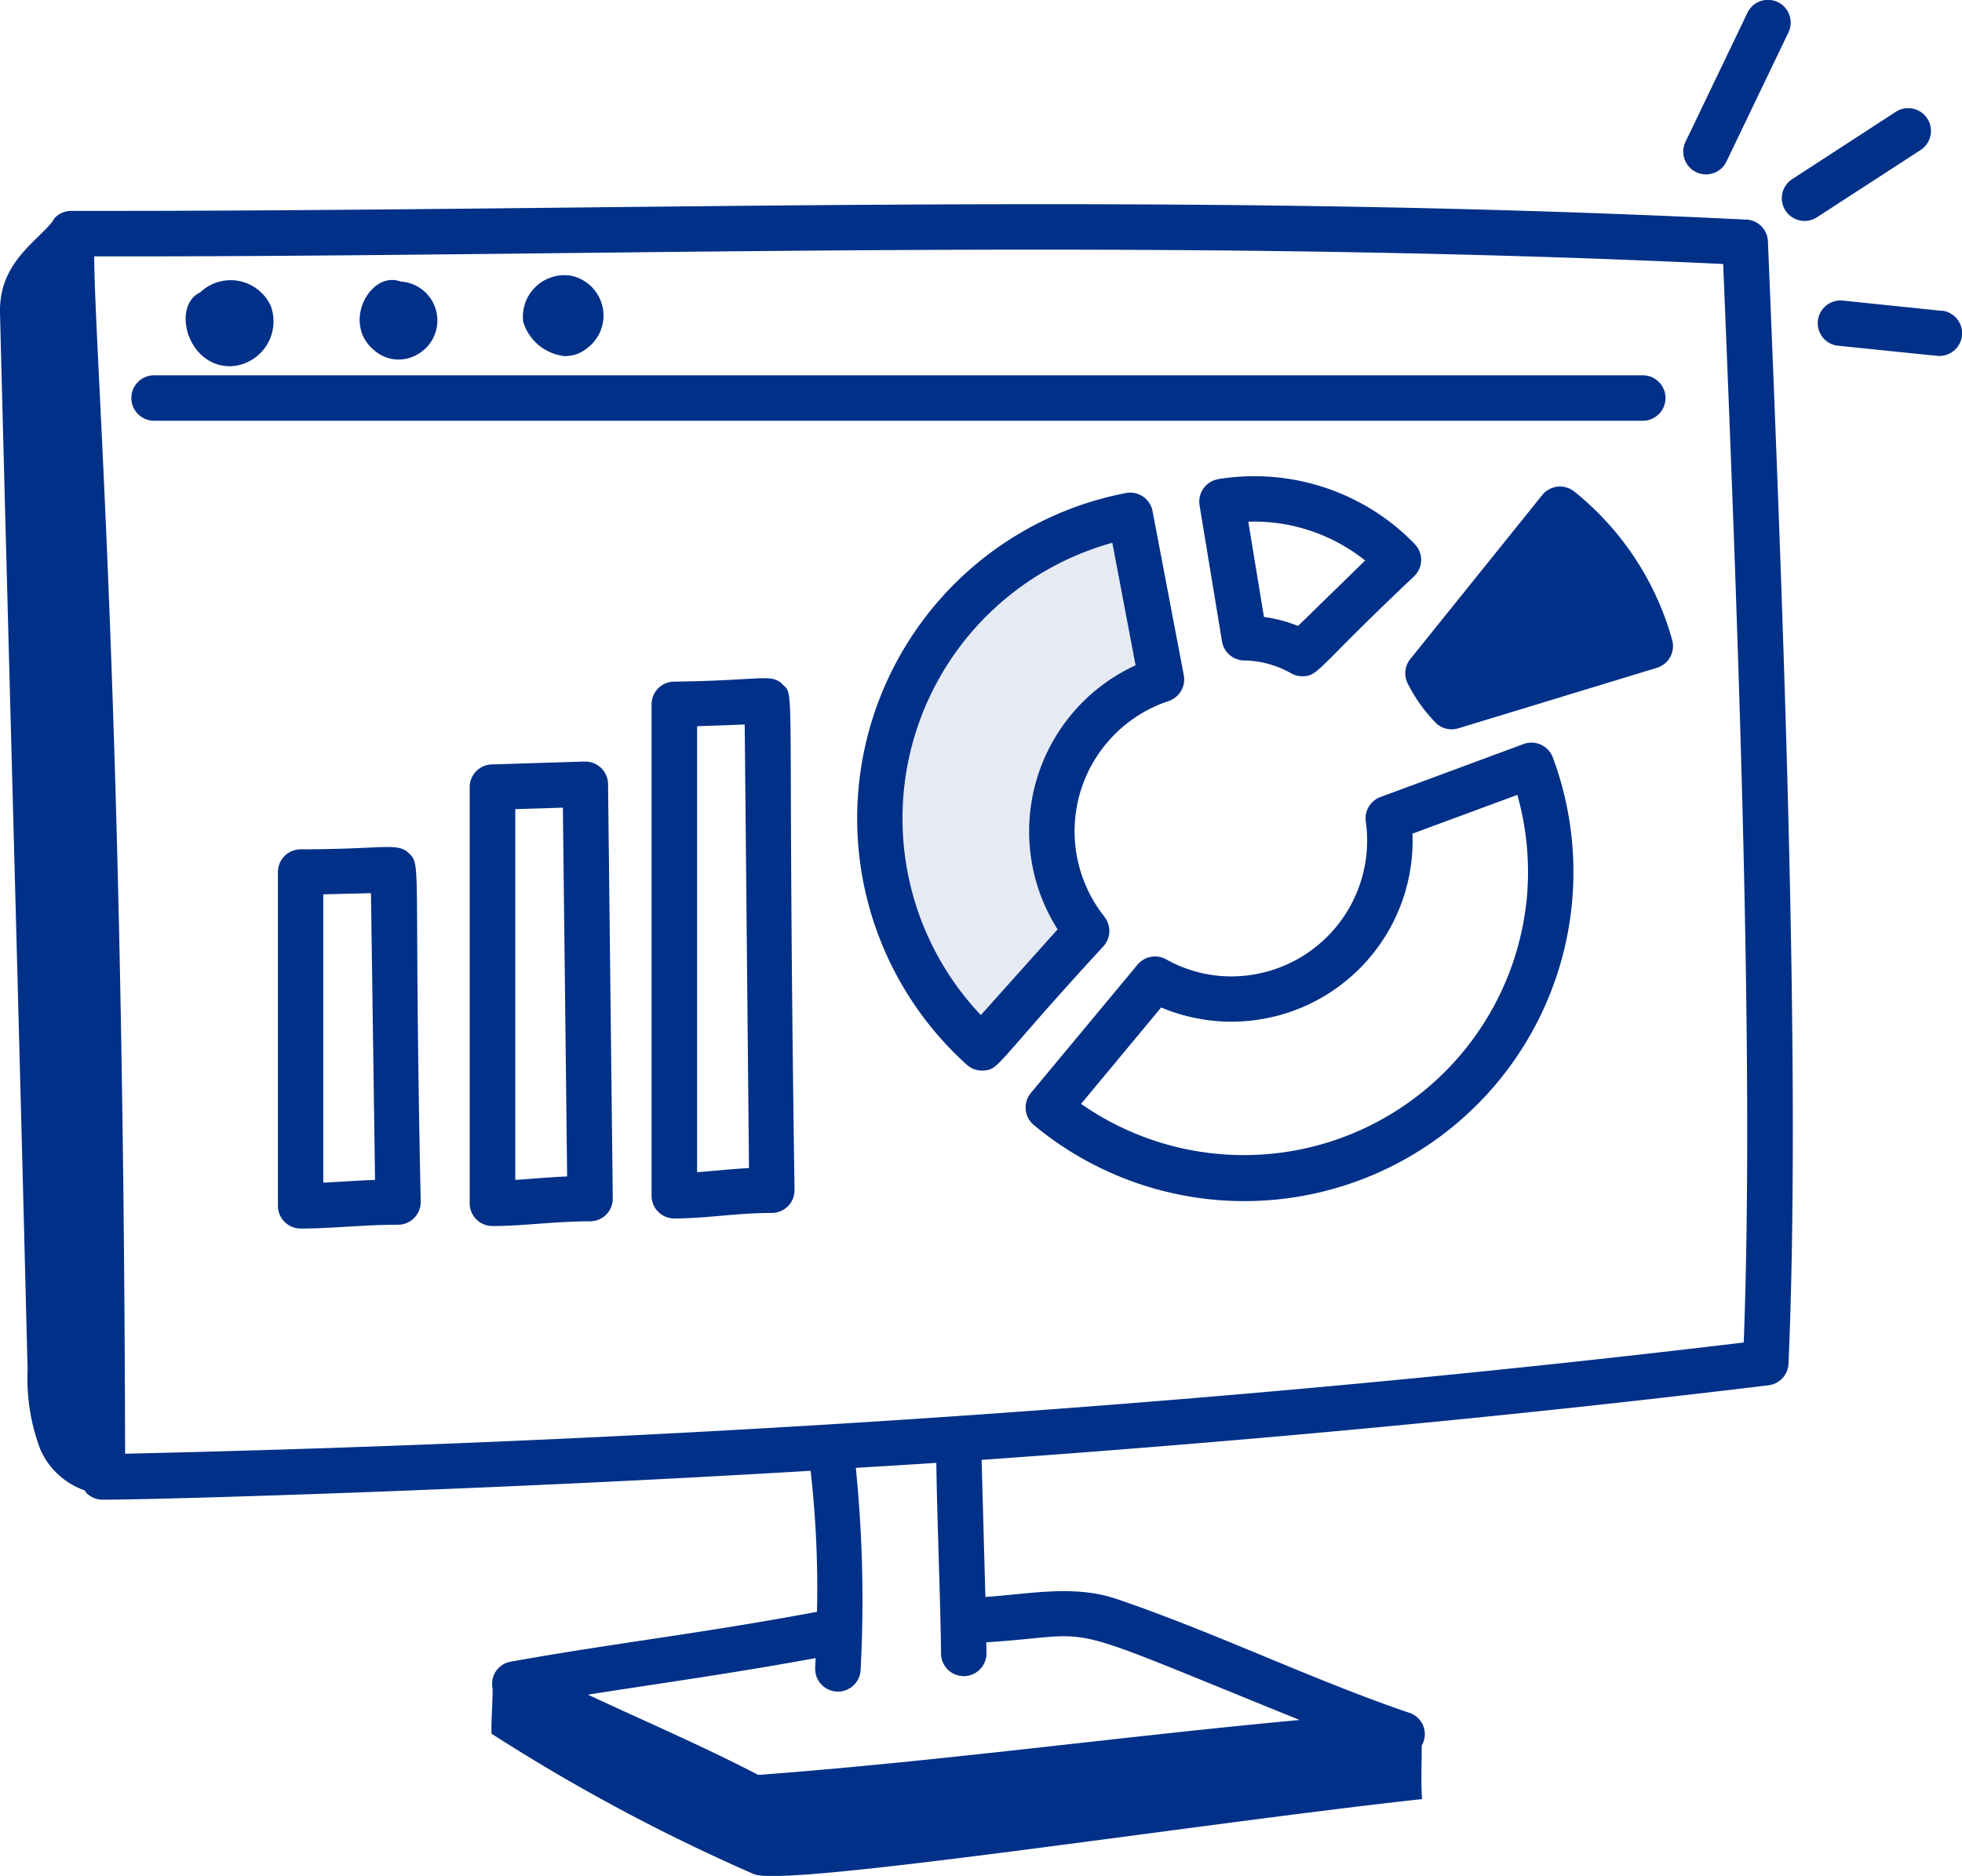
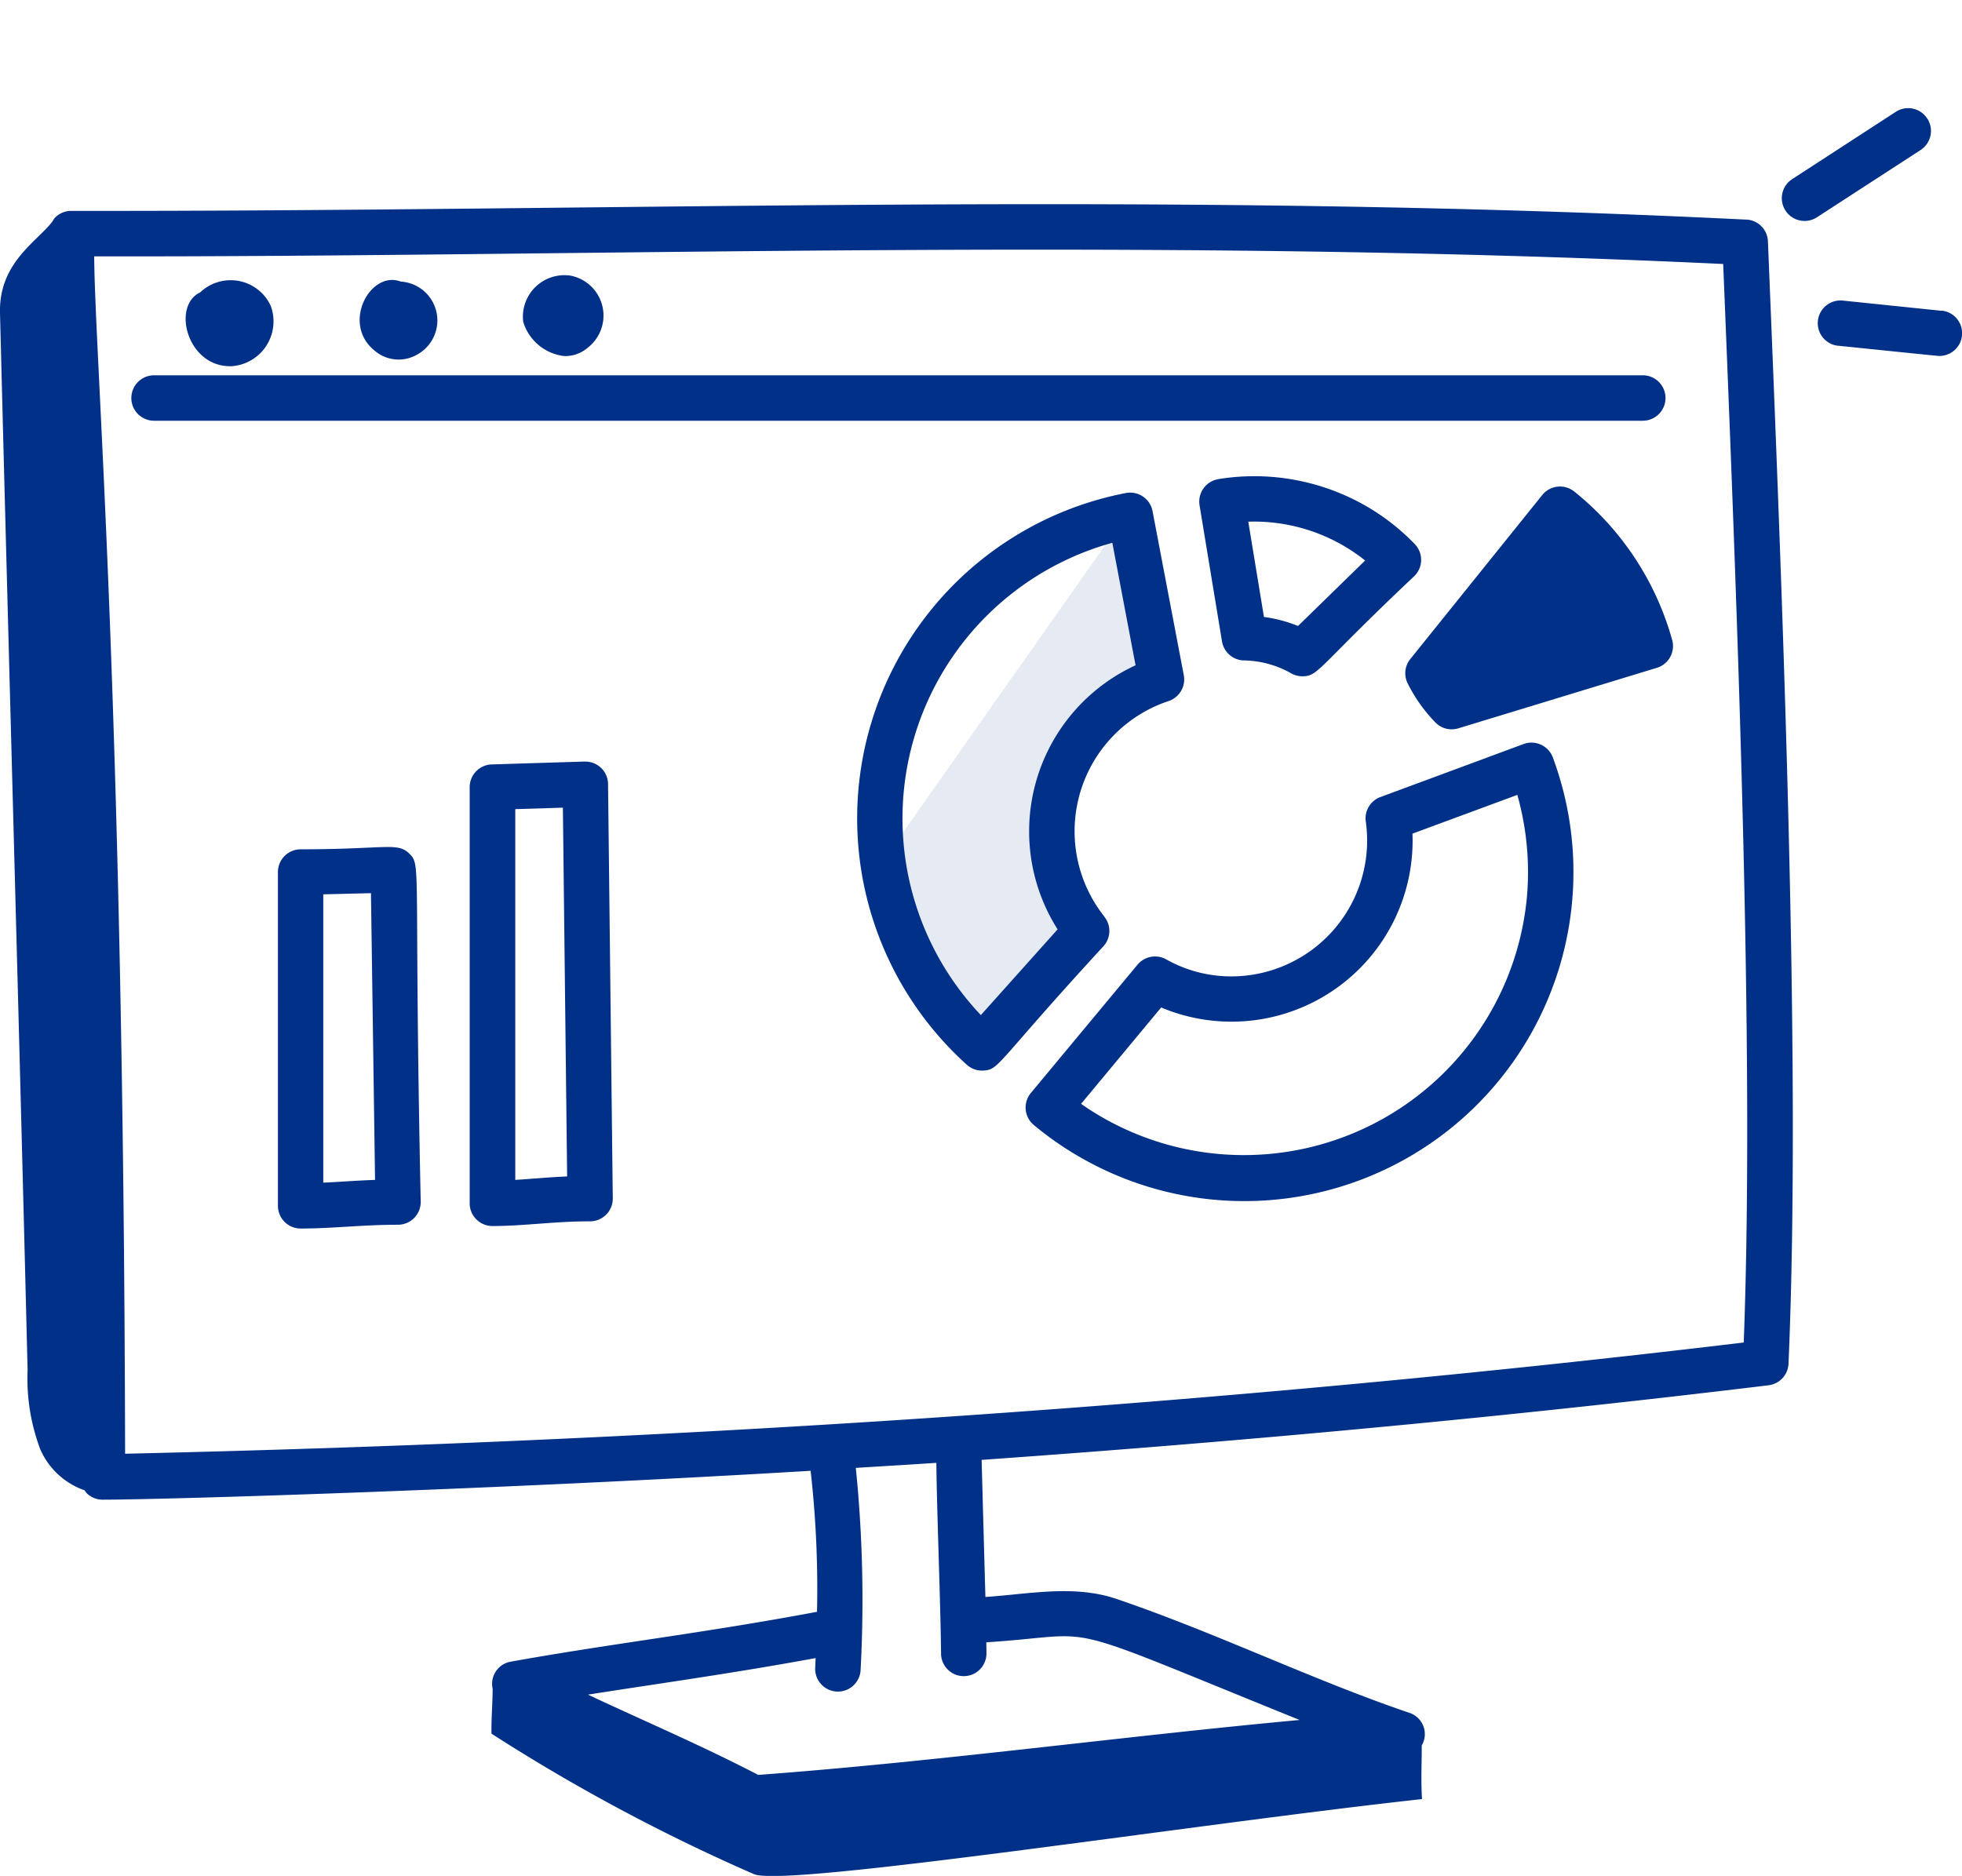
<svg xmlns="http://www.w3.org/2000/svg" id="Group_3483" data-name="Group 3483" width="106.646" height="101.991" viewBox="0 0 106.646 101.991">
  <defs>
    <clipPath id="clip-path">
      <rect id="Rectangle_1560" data-name="Rectangle 1560" width="106.646" height="101.992" fill="none" />
    </clipPath>
  </defs>
-   <path id="Path_37679" data-name="Path 37679" d="M55.978,26.024l1.516,7.405-4.466,6.375.549,8.14-5.219,6.183L42.625,45l2.639-11.827,5.04-4.982Z" transform="translate(4.643 2.835)" fill="#e5eaf3" />
+   <path id="Path_37679" data-name="Path 37679" d="M55.978,26.024l1.516,7.405-4.466,6.375.549,8.14-5.219,6.183L42.625,45Z" transform="translate(4.643 2.835)" fill="#e5eaf3" />
  <g id="Group_3482" data-name="Group 3482" transform="translate(0 0)">
    <g id="Group_3481" data-name="Group 3481" clip-path="url(#clip-path)">
      <path id="Path_37680" data-name="Path 37680" d="M55.457,47.211a7.46,7.46,0,0,1,3.481-11.725,1.238,1.238,0,0,0,.832-1.4l-1.7-8.929a1.238,1.238,0,0,0-1.442-.984,18.02,18.02,0,0,0-8.65,31.087,1.229,1.229,0,0,0,.893.314c.894-.049.651-.369,6.535-6.764a1.235,1.235,0,0,0,.048-1.595m-6.716,5.344a15.549,15.549,0,0,1,7.147-25.679l1.263,6.66a9.941,9.941,0,0,0-4.238,14.357Z" transform="translate(4.577 2.631)" fill="#003087" />
      <path id="Path_37681" data-name="Path 37681" d="M59.814,23.51A1.235,1.235,0,0,0,58.8,24.929l1.22,7.4a1.237,1.237,0,0,0,1.134,1.032,5.38,5.38,0,0,1,2.582.678,1.238,1.238,0,0,0,.65.185c.893,0,.786-.444,6.084-5.444a1.233,1.233,0,0,0,.028-1.741,11.955,11.955,0,0,0-3.009-2.27,12.19,12.19,0,0,0-7.67-1.264m4.334,7.984A7.631,7.631,0,0,0,62.3,31l-.852-5.181A9.673,9.673,0,0,1,67.8,27.93Z" transform="translate(6.403 2.544)" fill="#003087" />
      <path id="Path_37682" data-name="Path 37682" d="M77.341,36.486l-7.785,2.883a1.233,1.233,0,0,0-.791,1.345,7.388,7.388,0,0,1-7.283,8.406,7.209,7.209,0,0,1-3.572-.928,1.243,1.243,0,0,0-1.553.288l-5.8,6.979a1.237,1.237,0,0,0,.159,1.739A17.89,17.89,0,0,0,78.928,37.212a1.239,1.239,0,0,0-1.587-.726m.145,8.65a15.45,15.45,0,0,1-24.2,10.914l4.354-5.241A9.845,9.845,0,0,0,71.3,41.358L77,39.251a15.488,15.488,0,0,1,.488,5.886Z" transform="translate(5.476 3.966)" fill="#003087" />
      <path id="Path_37683" data-name="Path 37683" d="M78.064,24.125a1.237,1.237,0,0,0-1.735.189l-7.174,8.92a1.233,1.233,0,0,0-.134,1.342,8.463,8.463,0,0,0,1.464,2.069A1.235,1.235,0,0,0,71.766,37l10.793-3.29a1.235,1.235,0,0,0,.829-1.516,15.754,15.754,0,0,0-5.325-8.072" transform="translate(7.503 2.598)" fill="#003087" />
      <path id="Path_37684" data-name="Path 37684" d="M94.913,10.849C62.88,9.272,34.375,10.412,3.87,10.375a1.227,1.227,0,0,0-.887.376,1.3,1.3,0,0,0-.131.2C2,12.057-.068,13.2,0,15.926.427,32.782,1.089,56.57,1.5,73.4a10.913,10.913,0,0,0,.69,4.308A4.1,4.1,0,0,0,4.6,79.937a1.274,1.274,0,0,0,.111.155,1.234,1.234,0,0,0,.864.353c3.268,0,21.4-.543,38.494-1.571a.223.223,0,0,0,0,.067,56.792,56.792,0,0,1,.34,7.6c-6.3,1.183-11.016,1.7-16.643,2.711a1.22,1.22,0,0,0-1,1.409c0,.019.008.039.012.059,0,.79-.082,1.7-.062,2.447a101.281,101.281,0,0,0,14.254,7.632c1.663.761,24.075-2.738,36.324-4.075-.065-1.1-.011-1.92-.014-2.916a1.218,1.218,0,0,0-.673-1.774c-5.253-1.783-10.55-4.37-15.923-6.194-2.312-.783-4.728-.265-7.122-.105-.238-8.562-.2-7.328-.206-7.454C68.03,77.245,82.324,75.9,96.129,74.225a1.234,1.234,0,0,0,1.086-1.171c.711-16.246-.344-42.086-1.118-61.025a1.235,1.235,0,0,0-1.172-1.183ZM51.151,88.819a1.235,1.235,0,0,0,1.235,1.22H52.4a1.236,1.236,0,0,0,1.22-1.249c0-.184-.007-.394-.009-.591,6.543-.413,3.233-1.356,17.031,4.223-9.72.9-19.739,2.269-29.428,2.987-3.079-1.6-6.241-2.949-9.255-4.364,3.742-.59,7.831-1.151,12.375-1.988-.008.177-.016.376-.024.532a1.236,1.236,0,0,0,2.467.151,71.612,71.612,0,0,0-.258-11.024c1.458-.091,2.924-.176,4.376-.274.035,2.892.23,7.616.257,10.376M94.781,71.9C67.114,75.216,37.527,77.25,6.8,77.947,6.711,36.461,5.171,18.7,5.119,12.846c26.836.053,56.8-1.085,88.546.416.747,18.314,1.722,42.756,1.117,58.638" transform="translate(0 1.091)" fill="#003087" />
-       <path id="Path_37685" data-name="Path 37685" d="M83.742,9.481a1.232,1.232,0,0,0,1.114-.7l3.382-7.047A1.236,1.236,0,0,0,86.01.665L82.63,7.71a1.235,1.235,0,0,0,1.112,1.771" transform="translate(8.988 0)" fill="#003087" />
      <path id="Path_37686" data-name="Path 37686" d="M95.244,5.868A1.234,1.234,0,0,0,93.537,5.5l0,0L87.9,9.163a1.236,1.236,0,1,0,1.35,2.071l5.637-3.659a1.236,1.236,0,0,0,.36-1.707" transform="translate(9.513 0.578)" fill="#003087" />
      <path id="Path_37687" data-name="Path 37687" d="M95.832,15.293l-5.354-.554a1.235,1.235,0,1,0-.286,2.454l.033,0c5.046.518,5.382.554,5.484.554a1.235,1.235,0,0,0,.124-2.464Z" transform="translate(9.706 1.605)" fill="#003087" />
      <path id="Path_37688" data-name="Path 37688" d="M20.752,41.875c-.641-.62-1.28-.222-5.929-.222a1.236,1.236,0,0,0-1.2,1.238V61.035a1.236,1.236,0,0,0,1.235,1.235c1.745,0,3.338-.206,5.3-.206a1.237,1.237,0,0,0,1.226-1.245v-.006c-.39-18.485.062-18.272-.633-18.938m-4.663,17.9V44.1l2.592-.064.222,15.59c-1.085.038-1.885.109-2.813.149" transform="translate(1.484 4.524)" fill="#003087" />
      <path id="Path_37689" data-name="Path 37689" d="M29.267,37.338l-5.045.156a1.236,1.236,0,0,0-1.2,1.234V61.356a1.236,1.236,0,0,0,1.235,1.235c1.709,0,3.351-.256,5.3-.256A1.235,1.235,0,0,0,30.8,61.1v-.017l-.257-22.529a1.234,1.234,0,0,0-1.255-1.214h-.019M25.5,60.082V39.925l2.588-.08.231,20.049c-1.085.049-1.884.132-2.819.189Z" transform="translate(2.508 4.067)" fill="#003087" />
-       <path id="Path_37690" data-name="Path 37690" d="M39.07,33.595c-.648-.621-.978-.222-5.942-.156a1.235,1.235,0,0,0-1.19,1.234V61.39a1.236,1.236,0,0,0,1.235,1.235c1.775,0,3.327-.3,5.3-.3a1.236,1.236,0,0,0,1.235-1.238v-.009c-.41-28.036.068-26.8-.641-27.481M34.412,60.107V35.862L37,35.768l.233,24.117c-1.163.062-1.889.162-2.821.222Z" transform="translate(3.479 3.622)" fill="#003087" />
      <path id="Path_37691" data-name="Path 37691" d="M89.829,19.634A1.236,1.236,0,0,0,88.594,18.4H7.674a1.235,1.235,0,0,0,0,2.471h80.92A1.236,1.236,0,0,0,89.829,19.634Z" transform="translate(0.701 2.004)" fill="#003087" />
      <path id="Path_37692" data-name="Path 37692" d="M11.507,18.417a2.442,2.442,0,0,0,2.218-3.286A2.4,2.4,0,0,0,9.891,14.4c-1.555.73-.713,4.013,1.617,4.013" transform="translate(0.991 1.497)" fill="#003087" />
      <path id="Path_37693" data-name="Path 37693" d="M20.748,17.787a2.117,2.117,0,0,0-.887-3.973c-1.64-.627-3.231,2.261-1.442,3.735a2.005,2.005,0,0,0,2.329.238" transform="translate(1.92 1.495)" fill="#003087" />
      <path id="Path_37694" data-name="Path 37694" d="M27.884,17.889a1.877,1.877,0,0,0,1.258-.444,2.211,2.211,0,0,0-.93-3.93,2.257,2.257,0,0,0-2.564,2.51,2.642,2.642,0,0,0,2.237,1.864" transform="translate(2.792 1.47)" fill="#003087" />
    </g>
  </g>
</svg>